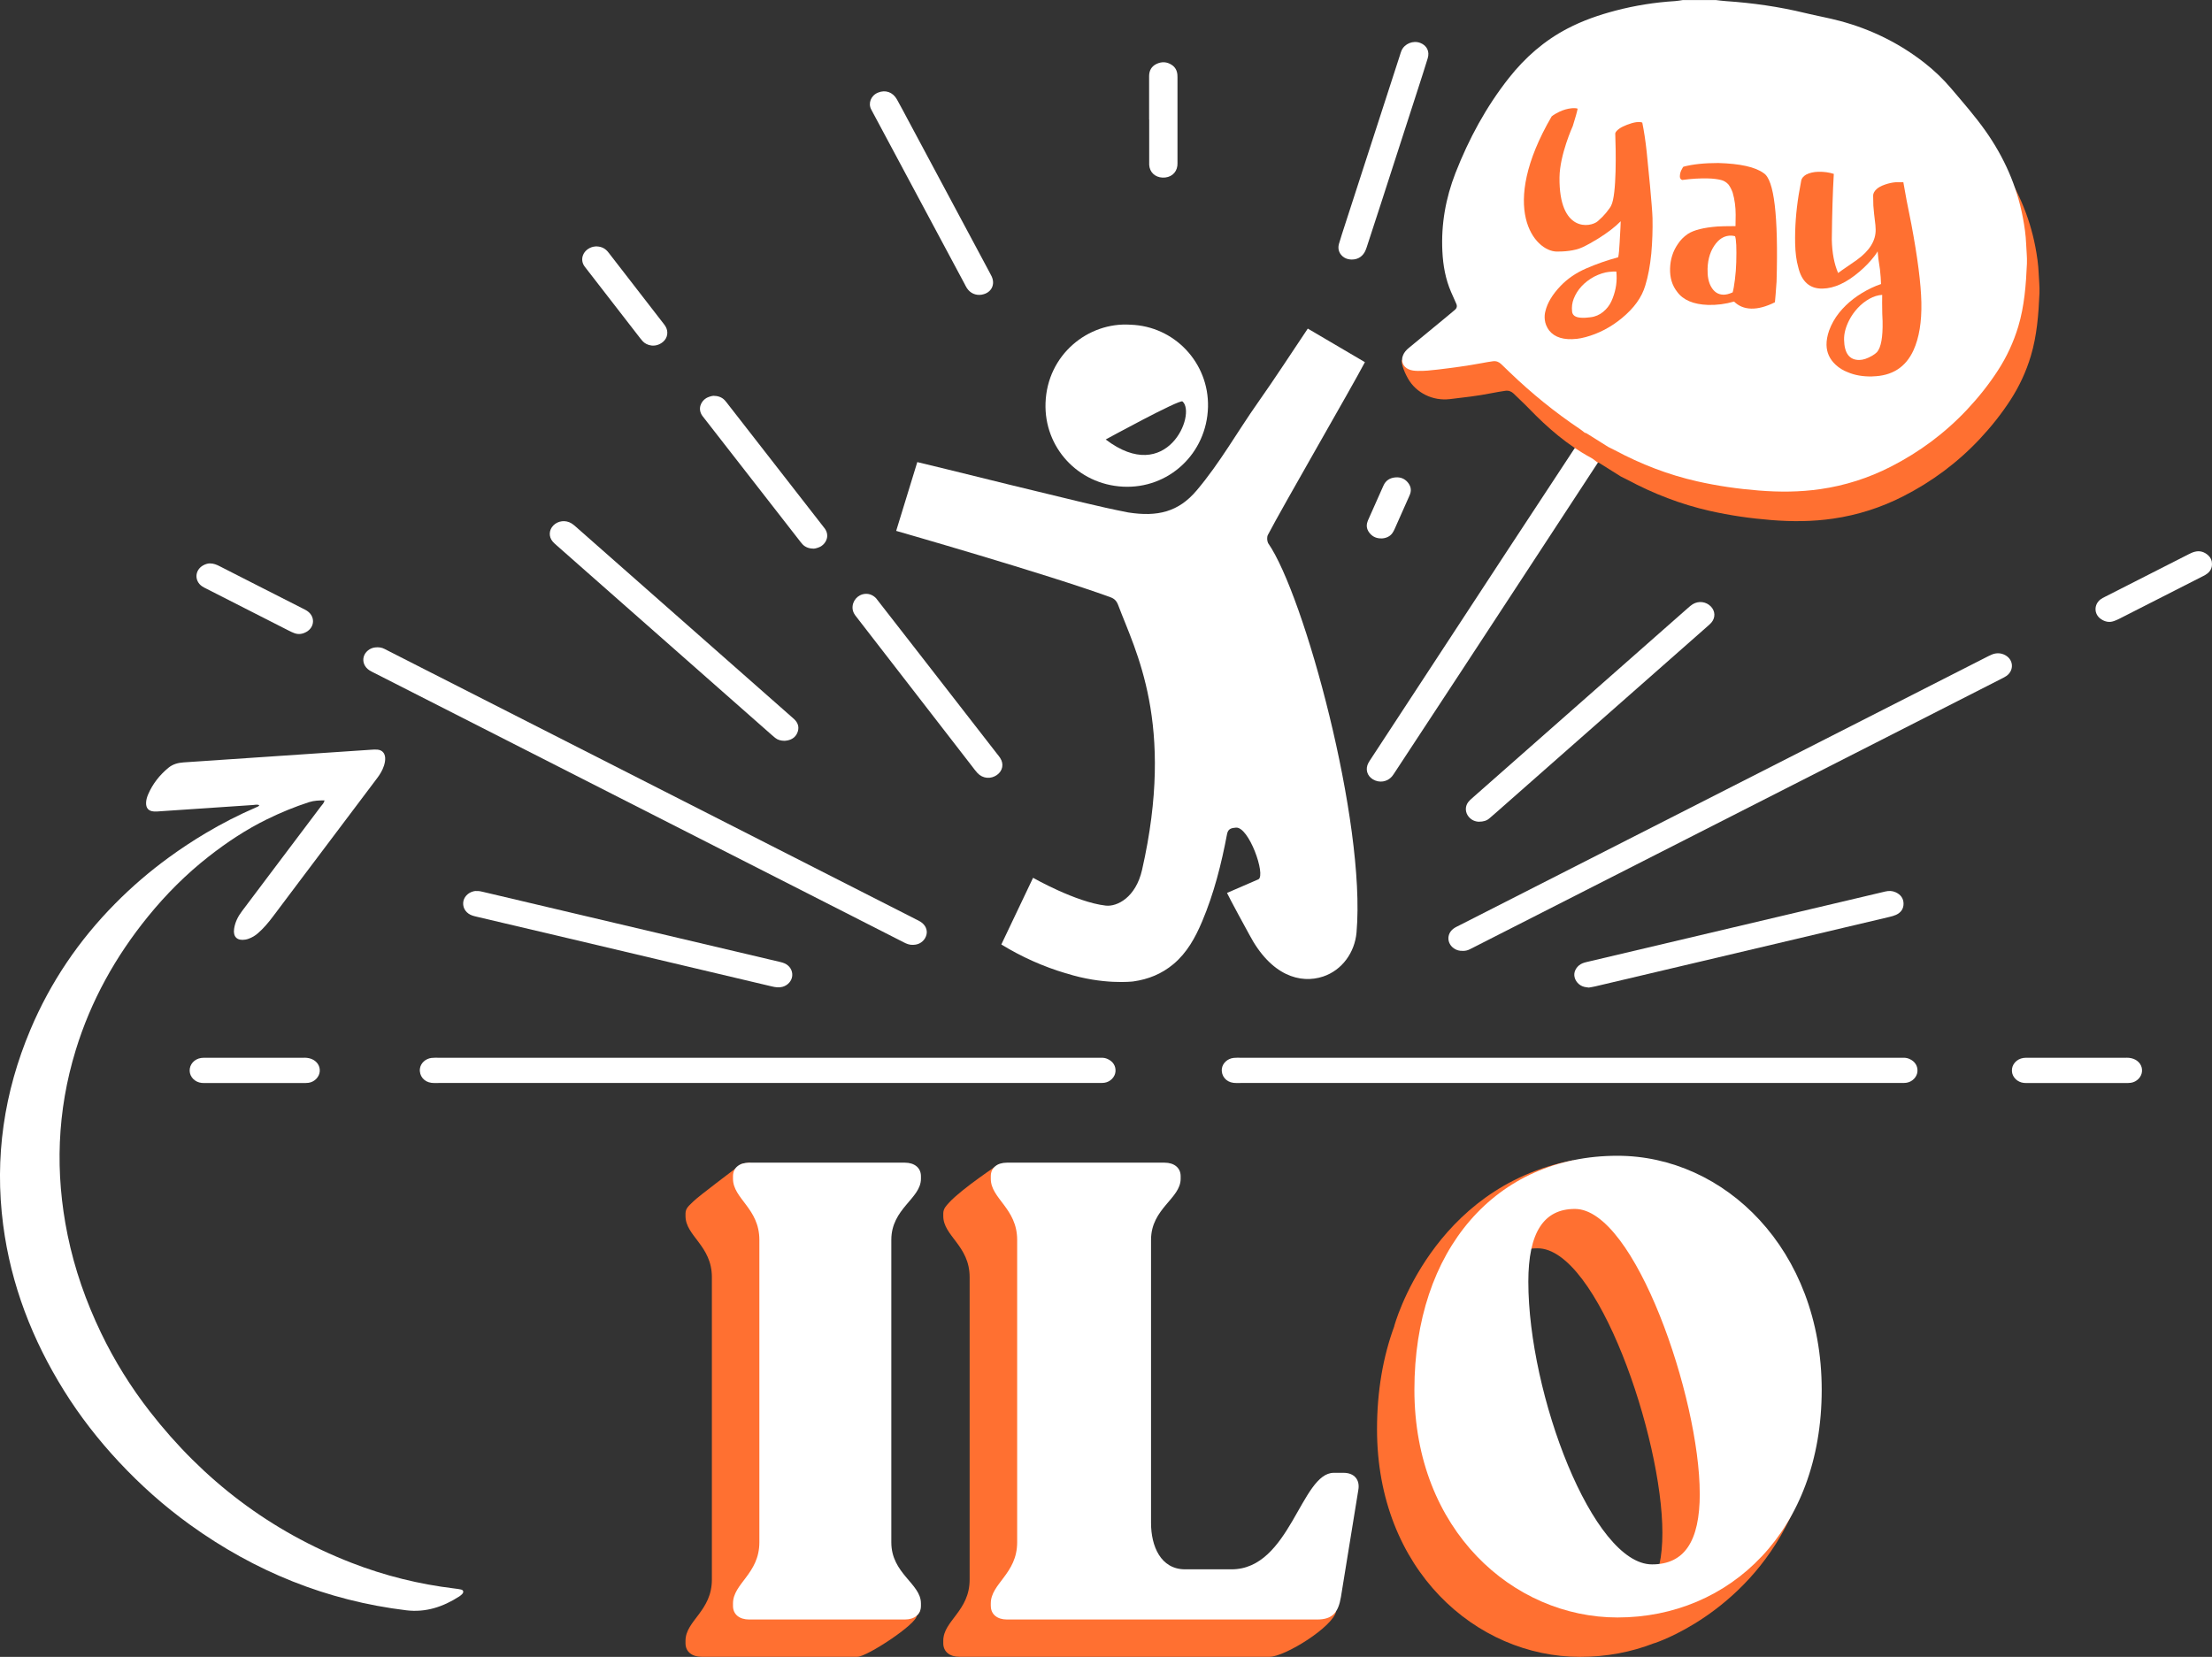
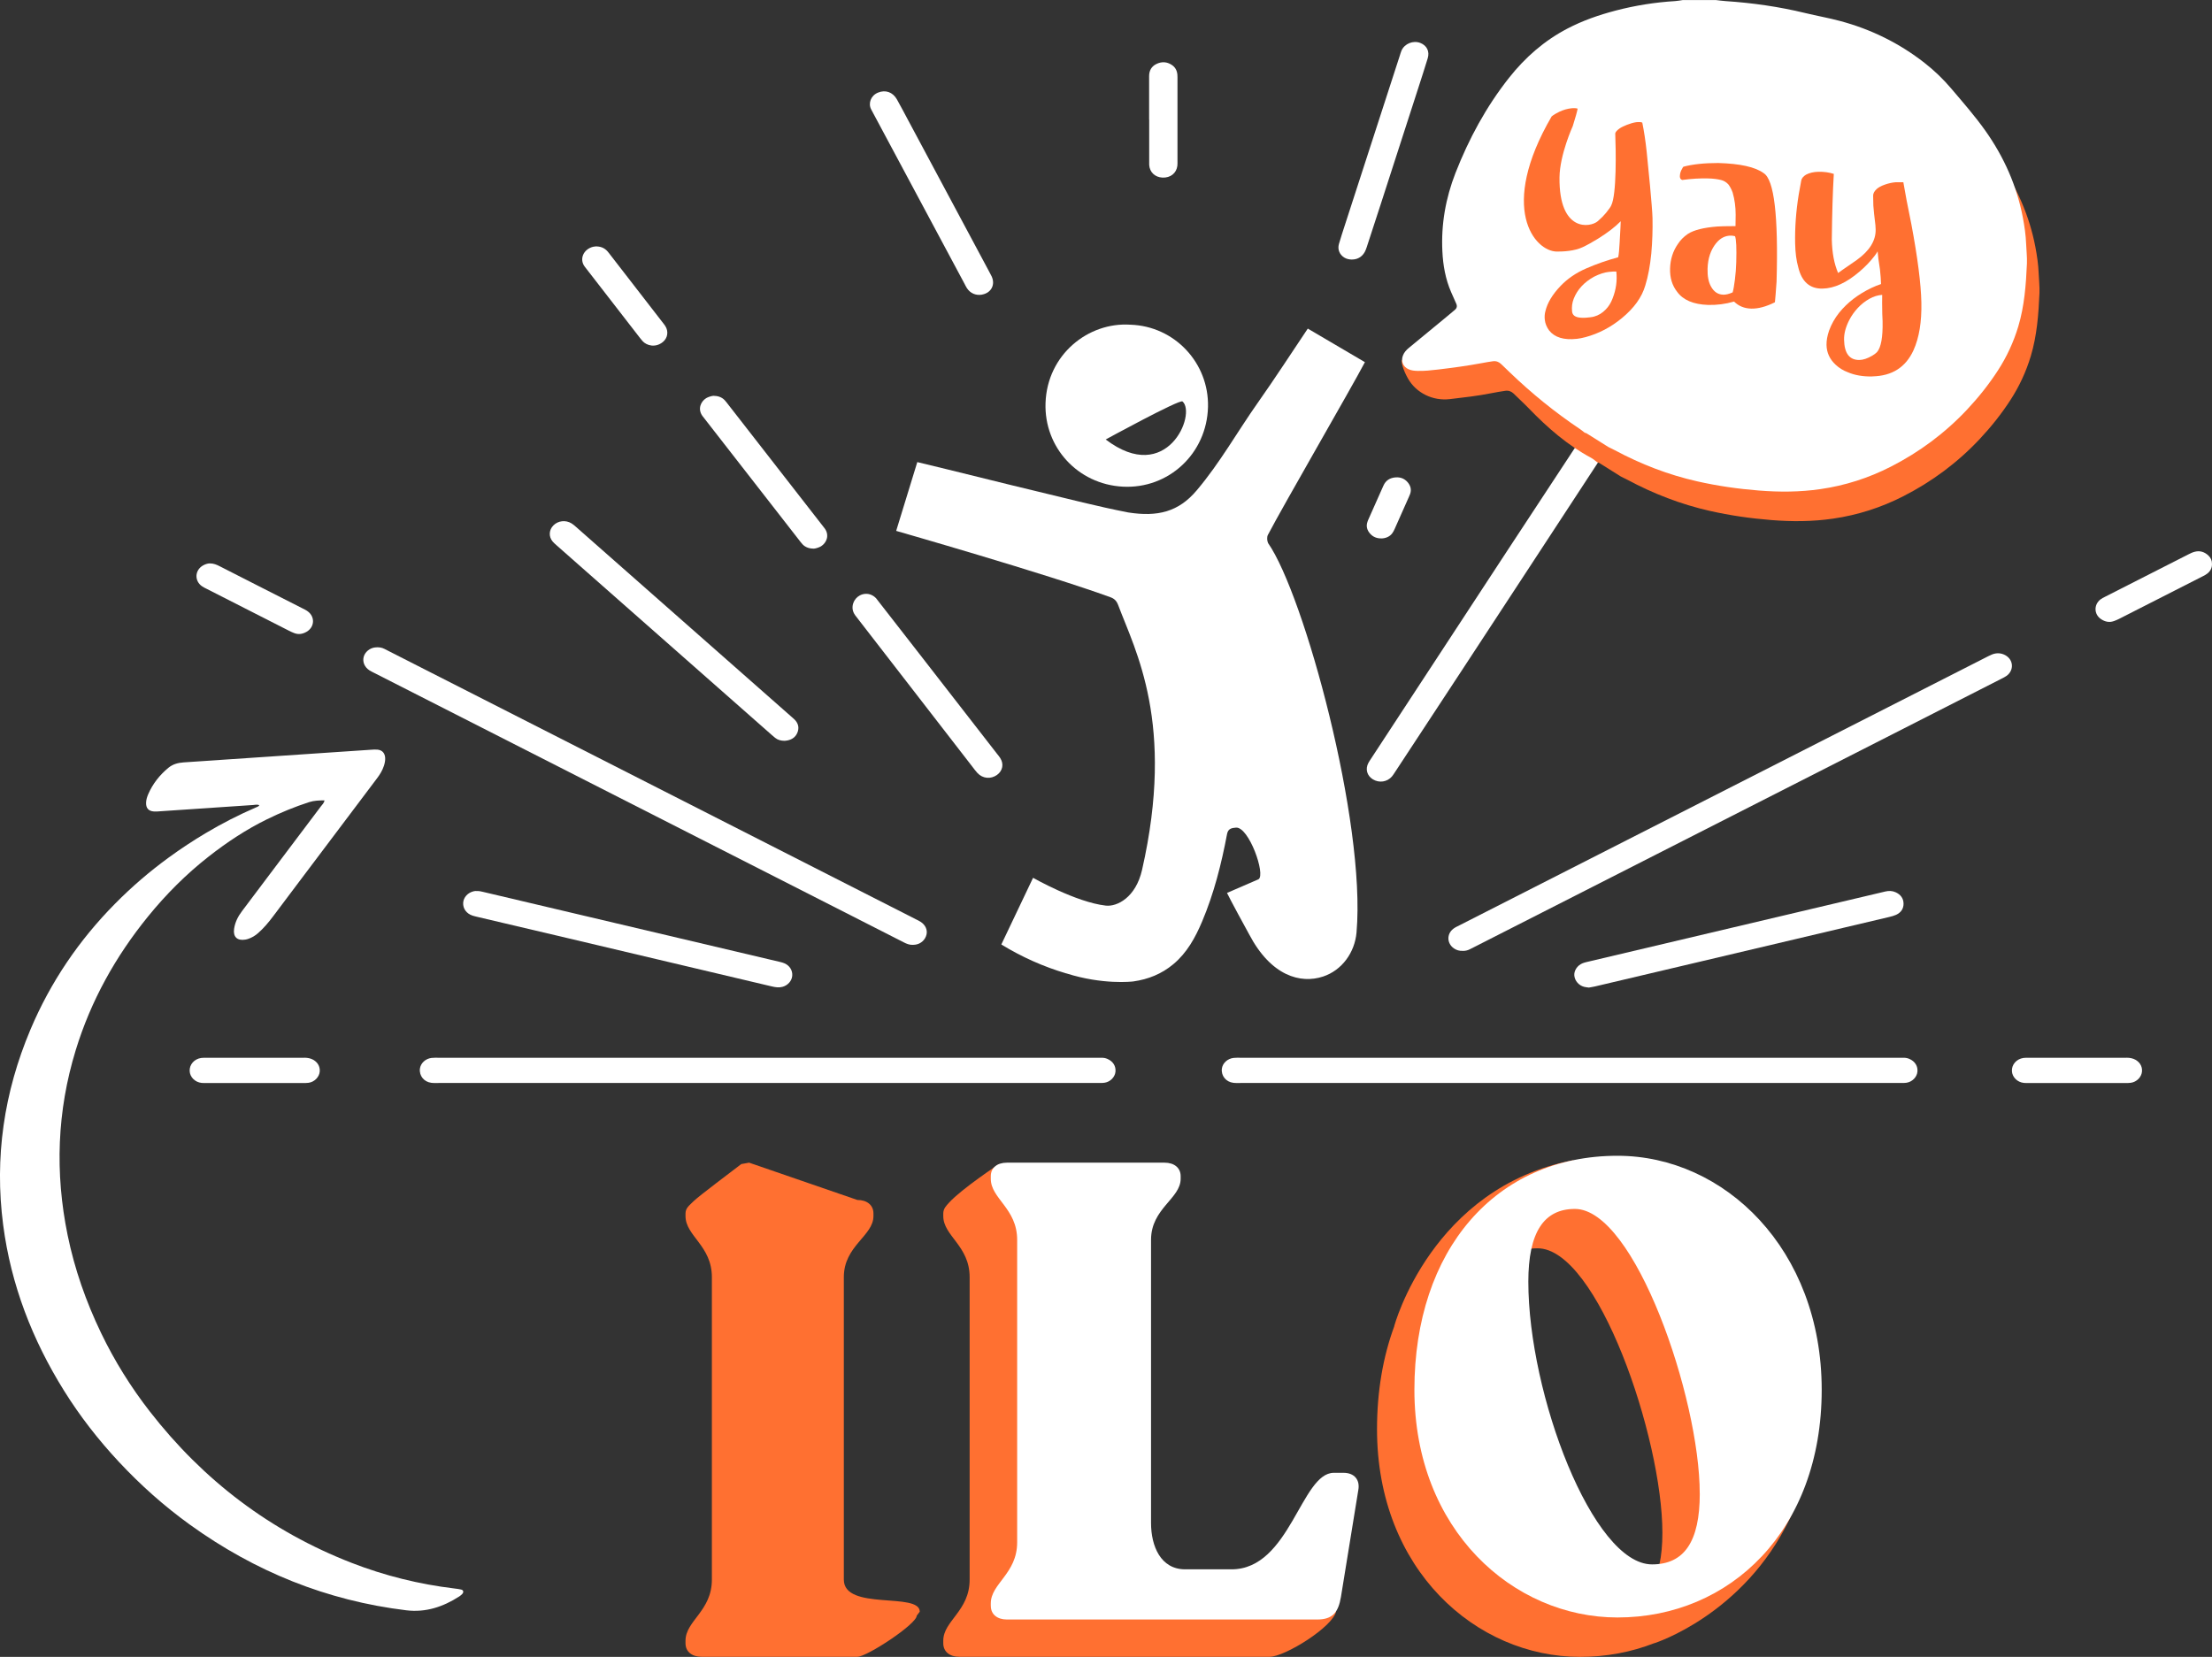
<svg xmlns="http://www.w3.org/2000/svg" id="Layer_2" data-name="Layer 2" viewBox="0 0 564.59 422.96">
  <rect x="0" y="0" width="564.59" height="422.96" fill="#333333" stroke="none" />
  <defs>
    <style>
      .cls-1 {
        fill: #fff;
      }

      .cls-2 {
        fill: #ff7031;
      }
    </style>
  </defs>
  <g id="Layer_1-2" data-name="Layer 1">
    <g>
      <g>
        <path class="cls-1" d="M404.49,110.47c.16,.05,.33,.08,.47,.16,1.84,1.15,3.67,2.31,5.51,3.46-6.58,10.05-13.16,20.11-19.74,30.16-5.85,8.93-11.69,17.86-17.55,26.79-5.7,8.69-11.41,17.38-17.12,26.06-.25,.37-.48,.76-.77,1.1-1.22,1.43-3.26,1.73-4.87,.75-1.52-.93-1.99-2.63-1.15-4.2,.21-.39,.47-.76,.71-1.13,11.54-17.63,23.08-35.25,34.63-52.87,6.43-9.81,12.89-19.61,19.34-29.42,.18-.28,.36-.57,.53-.85Z" />
        <path class="cls-2" d="M407.69,118.02c-.52-.4-1-.84-1.58-1.15-5.98-3.21-11.12-7.67-15.84-12.56-1.26-1.31-2.61-2.53-3.9-3.81-.6-.59-1.31-.85-2.13-.74-1.19,.17-2.38,.38-3.56,.61-3.49,.7-7.03,1.09-10.56,1.51-.04,0-.07,0-.11,.01-4.26,.5-8.54-1.54-10.65-5.28-1.3-2.3-1.83-4.43-1.49-4.7,3.16-2.58,11.2-.73,14.35-3.33,.78-.64,1.55-1.29,2.31-1.93,.54-.45,.65-.99,.34-1.64-.32-.69-.63-1.38-.93-2.08-1.32-3.06-2.21-6.31-2.48-9.63-.62-7.49,.53-14.66,3.25-21.61,3.42-8.74,7.83-16.9,13.66-24.28,4.11-5.2,8.98-9.47,14.86-12.55,3.93-2.06,8.08-3.5,12.36-4.62,4.98-1.3,10.04-2.11,15.18-2.42,.66-.04,1.32-.18,1.98-.27,2.8,0,5.59,0,8.39,0,.8,.09,1.59,.21,2.39,.26,6.51,.48,17.01,2.35,23.39,3.73,1.96,.42,3.93,.83,5.87,1.34,7.93,2.11,15.15,5.65,21.62,10.71,2.52,1.97,4.81,4.17,6.87,6.61,3,3.54,6.06,7.02,8.74,10.82,4.7,6.67,7.94,13.96,9.48,21.99,.43,2.25,.76,4.51,.85,6.81,.06,1.67,.27,3.34,.2,5.02-.24,5.42-.64,10.81-2.21,16.05-1.2,3.99-2.93,7.72-5.19,11.21-2.31,3.57-4.96,6.89-7.87,9.99-5.64,6.01-12.16,10.85-19.49,14.59-5.66,2.89-11.64,4.81-17.95,5.72-5.23,.76-10.46,.78-15.71,.36-5.3-.42-10.54-1.17-15.72-2.34-7.4-1.67-14.41-4.39-21.09-7.97-.54-.29-1.09-.55-1.64-.82-1.83-1.16-3.67-2.31-5.51-3.46-.14-.09-.31-.11-.47-.16Z" />
        <path class="cls-1" d="M404.49,110.47c-.39-.31-.77-.64-1.18-.91-6.42-4.3-12.39-9.15-17.96-14.51-.72-.7-1.46-1.39-2.17-2.09-.6-.59-1.31-.85-2.13-.74-.94,.13-1.87,.29-2.81,.47-3.73,.7-7.49,1.2-11.26,1.65-1.72,.2-3.44,.39-5.17,.34-.79-.02-1.56-.09-2.29-.42-1.4-.63-1.99-2.03-1.45-3.47,.3-.8,.84-1.42,1.51-1.97,3.16-2.58,6.3-5.18,9.44-7.78,.78-.64,1.55-1.29,2.31-1.93,.54-.45,.65-.99,.34-1.64-.45-.96-.87-1.94-1.29-2.91-1.44-3.32-2.06-6.83-2.23-10.42-.34-6.9,.84-13.55,3.35-19.99,3.42-8.74,7.83-16.9,13.66-24.28,4.11-5.2,8.98-9.47,14.86-12.55,3.93-2.06,8.08-3.5,12.36-4.62,4.98-1.3,10.04-2.11,15.18-2.42,.66-.04,1.32-.18,1.98-.27,2.8,0,5.59,0,8.39,0,.83,.09,1.66,.22,2.49,.27,6.87,.46,13.65,1.42,20.35,3.05,2.93,.71,5.9,1.23,8.82,2.01,7.93,2.11,15.15,5.65,21.62,10.71,2.52,1.97,4.81,4.17,6.87,6.61,3,3.54,6.06,7.02,8.74,10.82,4.7,6.67,7.94,13.96,9.48,21.99,.43,2.25,.76,4.51,.85,6.81,.06,1.67,.27,3.34,.2,5.02-.24,5.42-.64,10.81-2.21,16.05-1.2,3.99-2.93,7.72-5.19,11.21-2.31,3.57-4.96,6.89-7.87,9.99-5.64,6.01-12.16,10.85-19.49,14.59-5.66,2.89-11.64,4.81-17.95,5.72-5.23,.76-10.46,.78-15.71,.36-5.3-.42-10.54-1.17-15.72-2.34-7.4-1.67-14.41-4.39-21.09-7.97-.54-.29-1.09-.55-1.64-.82-1.83-1.16-3.67-2.31-5.51-3.46-.14-.09-.31-.11-.47-.16Z" />
        <path class="cls-1" d="M66.19,205.56c-.55-.28-1.1-.09-1.64-.06-7.8,.52-15.61,1.05-23.41,1.58-.61,.04-1.23,.11-1.84,.07-1.42-.09-2.09-.89-2.01-2.33,.04-.74,.26-1.43,.55-2.1,1.16-2.67,2.92-4.88,5.14-6.72,1.12-.92,2.43-1.28,3.87-1.38,12.38-.82,24.75-1.67,37.12-2.51,3.57-.24,7.13-.49,10.7-.72,.56-.04,1.12-.08,1.67-.03,1.21,.12,1.89,.87,1.97,2.1,.04,.68-.1,1.33-.3,1.98-.38,1.19-1.01,2.23-1.76,3.22-6.69,8.87-13.37,17.75-20.05,26.62-2.18,2.9-4.37,5.8-6.54,8.7-1.14,1.52-2.36,2.97-3.8,4.23-.72,.64-1.53,1.12-2.44,1.44-.26,.09-.53,.17-.81,.21-2.05,.34-3.15-.69-2.86-2.73,.24-1.7,.99-3.18,2.02-4.54,2.46-3.25,4.9-6.52,7.35-9.77,4.27-5.66,8.54-11.32,12.8-16.99,.33-.44,.79-.81,.9-1.51-1.34,0-2.65,.03-3.94,.45-3.67,1.19-7.22,2.65-10.69,4.35-5.35,2.62-10.28,5.89-14.95,9.55-5.73,4.49-10.86,9.63-15.45,15.28-8.3,10.21-14.6,21.52-18.46,34.12-4.77,15.56-5.33,31.31-2.07,47.23,1.78,8.69,4.7,17,8.54,24.98,3.43,7.13,7.6,13.82,12.45,20.05,13.64,17.55,30.73,30.56,51.5,38.63,8.48,3.3,17.25,5.46,26.29,6.55,.55,.07,1.11,.13,1.65,.26,.61,.14,.73,.67,.28,1.14-.23,.24-.49,.46-.77,.64-4.11,2.64-8.53,4.12-13.49,3.52-20.3-2.46-38.64-9.9-55.2-21.83-6.59-4.75-12.63-10.13-18.17-16.07-5.23-5.61-9.94-11.65-14-18.17-8.11-13.02-13.54-27.03-15.53-42.29-2.25-17.26,.21-33.87,6.96-49.88,5.12-12.13,12.39-22.83,21.65-32.19,4.25-4.3,8.82-8.22,13.71-11.78,3.03-2.21,6.16-4.27,9.37-6.18,4.13-2.46,8.4-4.65,12.82-6.56,.3-.13,.63-.21,.86-.54Z" />
        <path class="cls-1" d="M282.65,270.31c-.47-.21-.96-.29-1.47-.29-.67,0-1.34,0-2.01,0-51.31,0-153.4,0-167.18,0-.61,0-1.23-.03-1.84,.04-1.56,.19-2.8,1.36-2.97,2.75-.22,1.81,1.05,3.39,2.94,3.61,.66,.08,1.34,.04,2.01,.04,45.54,0,156.16,0,167.99,0,.61,0,1.24,.02,1.84-.07,1.45-.23,2.61-1.44,2.75-2.78,.15-1.45-.61-2.67-2.06-3.3Z" />
        <path class="cls-1" d="M487.34,270.31c-.47-.21-.96-.29-1.47-.29-.67,0-1.34,0-2.01,0-51.31,0-153.4,0-167.18,0-.61,0-1.23-.03-1.84,.04-1.56,.19-2.8,1.36-2.97,2.75-.22,1.81,1.05,3.39,2.94,3.61,.66,.08,1.34,.04,2.01,.04,45.54,0,156.16,0,167.99,0,.61,0,1.24,.02,1.84-.07,1.45-.23,2.61-1.44,2.75-2.78,.15-1.45-.61-2.67-2.06-3.3Z" />
        <path class="cls-1" d="M233.03,241.2c-.87,.04-1.64-.27-2.39-.66-2.78-1.43-5.57-2.84-8.36-4.26-30.47-15.5-114.89-58.46-126.64-64.44-.45-.23-.91-.44-1.33-.71-1.26-.81-1.82-2.15-1.48-3.45,.33-1.25,1.55-2.27,2.93-2.41,.85-.09,1.67-.01,2.44,.41,.29,.16,.6,.31,.89,.46,44.9,22.85,89.8,45.69,134.7,68.54,.4,.2,.81,.39,1.18,.63,1.23,.79,1.8,2.05,1.51,3.27-.32,1.34-1.42,2.35-2.79,2.56-.22,.03-.44,.04-.67,.06Z" />
        <path class="cls-1" d="M373.29,242.73c-.76,.03-1.51-.16-2.18-.62-1.8-1.24-1.91-3.64-.2-4.99,.48-.38,1.05-.63,1.6-.91,11.85-6.03,23.69-12.06,35.54-18.09,32.85-16.72,65.71-33.44,98.56-50.16,.6-.3,1.19-.63,1.81-.88,1.15-.46,2.31-.42,3.4,.17,2.12,1.15,2.29,3.84,.35,5.27-.4,.29-.87,.51-1.31,.74-10.7,5.45-21.4,10.9-32.1,16.35-34.1,17.35-68.2,34.7-102.29,52.05-.45,.23-.9,.45-1.35,.68-.56,.29-1.15,.41-1.82,.4Z" />
        <path class="cls-1" d="M405.51,252.1c-.42-.06-.81-.09-1.19-.19-1.34-.35-2.36-1.53-2.49-2.85-.12-1.26,.74-2.59,2.07-3.15,.36-.15,.74-.25,1.12-.34,12.32-2.91,24.65-5.82,36.97-8.73,11.62-2.74,23.24-5.49,34.85-8.23,1.47-.35,2.93-.7,4.4-1.04,.9-.21,1.78-.18,2.62,.21,1.21,.56,1.97,1.49,2,2.85,.03,1.36-.68,2.34-1.9,2.9-.55,.25-1.16,.41-1.75,.55-16.07,3.8-32.14,7.6-48.21,11.39-8.96,2.12-17.92,4.23-26.88,6.34-.54,.13-1.1,.2-1.62,.3Z" />
        <path class="cls-1" d="M121.48,227.46c.86-.04,1.34,.11,1.83,.22,11.25,2.66,22.5,5.31,33.74,7.96,13.04,3.08,26.08,6.16,39.12,9.23,.98,.23,1.96,.45,2.93,.69,.38,.09,.76,.19,1.12,.35,1.34,.58,2.11,1.83,1.99,3.19-.11,1.31-1.14,2.46-2.51,2.82-.9,.24-1.78,.1-2.65-.1-1.9-.44-3.8-.9-5.71-1.35-15.43-3.65-30.86-7.3-46.29-10.95-7.72-1.82-15.43-3.63-23.15-5.45-.43-.1-.87-.2-1.3-.34-1.55-.52-2.46-1.79-2.38-3.26,.08-1.42,1.21-2.64,2.76-2.97,.27-.06,.55-.06,.48-.05Z" />
        <path class="cls-1" d="M200.27,189.11c-.93-.01-1.73-.2-2.41-.75-.3-.25-.6-.5-.9-.76-16.47-14.52-32.95-29.04-49.42-43.56-1.84-1.63-3.69-3.25-5.53-4.88-.33-.3-.68-.59-.96-.93-1.04-1.25-.95-2.94,.19-4.1,1.19-1.21,3.12-1.45,4.63-.53,.43,.26,.81,.6,1.18,.93,18.24,16.07,36.47,32.14,54.7,48.21,.34,.3,.68,.58,1,.89,.87,.84,1.25,1.87,.9,3.05-.38,1.28-1.3,2.05-2.61,2.33-.27,.06-.55,.07-.76,.1Z" />
-         <path class="cls-1" d="M377.54,209.77c-.98-.02-1.94-.39-2.67-1.27-.9-1.08-.98-2.59-.14-3.72,.3-.4,.68-.74,1.06-1.07,16.18-14.26,32.36-28.52,48.54-42.78,2.18-1.92,4.36-3.85,6.54-5.76,.38-.33,.76-.67,1.18-.93,1.53-.92,3.41-.67,4.62,.57,1.14,1.17,1.22,2.84,.16,4.1-.32,.38-.71,.71-1.09,1.04-10.77,9.5-21.54,18.99-32.32,28.48-7.13,6.28-14.25,12.56-21.38,18.84-.63,.55-1.26,1.11-1.9,1.65-.71,.61-1.56,.84-2.62,.84Z" />
        <path class="cls-1" d="M345.07,66.26c-.73-.02-1.38-.15-1.97-.52-1.2-.75-1.75-2.08-1.35-3.47,.48-1.66,1.03-3.3,1.56-4.95,4.66-14.38,9.32-28.76,13.98-43.14,.14-.42,.25-.86,.43-1.27,.79-1.78,2.98-2.66,4.8-1.95,1.66,.64,2.43,2.16,1.89,3.92-.79,2.62-1.65,5.21-2.48,7.81-3.17,9.82-6.34,19.64-9.52,29.46-1.18,3.66-2.38,7.32-3.58,10.98-.07,.21-.15,.42-.23,.63-.62,1.6-1.92,2.5-3.55,2.49Z" />
        <path class="cls-1" d="M250.67,75.21c-1.57,.29-3.03-.33-3.9-1.69-.21-.33-.38-.68-.56-1.03-7.74-14.46-15.48-28.92-23.22-43.38-.21-.39-.42-.79-.63-1.18-.81-1.54-.11-3.51,1.72-4.28,1.92-.8,3.8-.14,4.85,1.73,1.01,1.8,1.97,3.63,2.94,5.45,6.87,12.84,13.74,25.68,20.61,38.52,.21,.39,.43,.79,.62,1.19,1,2.12-.09,4.23-2.43,4.66Z" />
        <path class="cls-1" d="M564.58,143.9c.05,1.05-.38,1.87-1.17,2.5-.34,.28-.74,.49-1.14,.69-7.15,3.65-14.31,7.29-21.47,10.93-.4,.2-.81,.37-1.23,.52-1.2,.44-2.32,.18-3.34-.52-1.78-1.22-1.83-3.67-.11-5,.35-.27,.76-.47,1.15-.67,7.11-3.62,14.21-7.24,21.33-10.85,.49-.25,1.01-.5,1.54-.64,1.35-.37,2.54,.02,3.54,.96,.59,.56,.91,1.26,.9,2.07Z" />
        <path class="cls-1" d="M53.52,143.82c1.05,0,1.81,.35,2.56,.73,3.33,1.69,6.66,3.39,9.99,5.09,3.68,1.87,7.36,3.74,11.04,5.61,.5,.25,1.01,.49,1.45,.82,1.88,1.4,1.75,3.97-.26,5.18-1.01,.6-2.08,.8-3.21,.36-.47-.18-.92-.39-1.37-.62-7.01-3.56-14.02-7.13-21.02-10.7-.4-.2-.81-.39-1.17-.65-1.95-1.39-1.81-4.07,.26-5.28,.59-.34,1.23-.53,1.72-.54Z" />
        <path class="cls-1" d="M293.3,30.52c0-3.35,0-6.71,0-10.06,0-.34,0-.67,0-1.01,0-1.42,.59-2.5,1.87-3.12,1.36-.66,2.71-.58,3.97,.28,.84,.57,1.27,1.4,1.37,2.4,.04,.44,.03,.89,.03,1.34,0,6.88,0,13.75,0,20.63,0,.45,.02,.9-.03,1.34-.24,1.9-1.77,3.1-3.78,3.02-1.93-.09-3.29-1.37-3.41-3.24-.02-.39,0-.78,0-1.17,0-3.47,0-6.93,0-10.4Z" />
        <path class="cls-1" d="M151.97,62.91c1.17-.05,2.25,.3,3.09,1.25,.26,.29,.49,.61,.73,.92,4.41,5.7,8.82,11.39,13.23,17.09,.27,.35,.56,.7,.8,1.07,.86,1.37,.61,3.05-.64,4.07-1.91,1.55-4.15,.9-5.17-.24-.22-.25-.44-.51-.64-.77-4.55-5.87-9.1-11.75-13.65-17.62-.14-.18-.27-.36-.41-.53-1.53-1.89-.47-4.53,2.09-5.16,.16-.04,.33-.05,.56-.08Z" />
        <path class="cls-1" d="M530.14,276.47c-4.08,0-8.16,0-12.24,0-.45,0-.9,.02-1.34-.03-1.68-.18-2.98-1.49-3.04-3.05-.07-1.64,1.17-3.06,2.93-3.32,.44-.06,.89-.05,1.34-.05,8.21,0,16.43,0,24.64,0,.34,0,.67-.02,1,.02,.38,.05,.77,.12,1.13,.26,1.46,.57,2.29,1.82,2.16,3.23-.12,1.41-1.33,2.66-2.85,2.88-.49,.07-1,.06-1.51,.06-4.08,0-8.16,0-12.24,0Z" />
        <path class="cls-1" d="M65.03,276.47c-4.08,0-8.16,0-12.24,0-.45,0-.9,.02-1.34-.03-1.68-.18-2.98-1.49-3.04-3.05-.07-1.64,1.17-3.06,2.93-3.32,.44-.06,.89-.05,1.34-.05,8.21,0,16.43,0,24.64,0,.34,0,.67-.02,1,.02,.38,.05,.77,.12,1.13,.26,1.46,.57,2.29,1.82,2.16,3.23-.12,1.41-1.33,2.66-2.85,2.88-.49,.07-1,.06-1.51,.06-4.08,0-8.16,0-12.24,0Z" />
        <path class="cls-1" d="M352.55,137.44c-1.12,.02-2.09-.37-2.83-1.2-.8-.89-1.1-1.92-.67-3.09,.04-.1,.07-.21,.11-.31,1.31-2.95,2.63-5.9,3.94-8.86,.61-1.37,1.7-2.02,3.14-2.12,1.17-.08,2.21,.29,3,1.19,.79,.9,1.09,1.93,.66,3.1-.08,.21-.17,.41-.26,.62-1.22,2.75-2.44,5.5-3.66,8.24-.18,.4-.38,.81-.65,1.16-.62,.82-1.67,1.27-2.79,1.28Z" />
        <path class="cls-1" d="M272.16,248.49c-5.84-1.72-11.39-4.21-16.58-7.39l8.1-17.02s10.93,6.24,18.56,7.1c2.85,.32,7.65-2.04,9.26-9.13,8.5-37.4-1.74-55.95-6.07-67.52-.41-1.11-.95-1.69-2.02-2.08-16.18-5.91-54.67-16.93-54.67-16.93l5.39-17.56c9.43,2.25,21.37,5.28,30.8,7.53,7.66,1.83,15.29,3.82,23.02,5.32,7.52,1.19,12.87-.15,17.48-5.61,5.99-7.08,10.34-14.93,15.69-22.51,4.36-6.18,8.46-12.53,12.68-18.81l14.58,8.57c-3.59,6.83-20.7,36.32-24.76,44.09-.29,.55-.23,1.51,.05,2.1,9.17,13.16,25.01,71.18,22.57,99.38-.44,5.09-3.68,9.65-8.53,11.26-5.75,1.91-13.3-.12-18.89-10.79-.61-1.06-5.14-9.44-5.64-10.55l8.03-3.48c1.92-1.14-2.47-13.52-5.77-13.19-1.02,.1-1.98,.2-2.25,1.64-1.44,7.64-3.34,15.17-6.37,22.34-1.73,4.08-3.83,7.95-7.34,10.88-2.98,2.49-6.39,3.86-10.2,4.4-.36,.05-7.81,.9-17.1-2.05Z" />
        <g>
          <path class="cls-1" d="M210.53,134.94c-.26-.36-24.59-31.58-24.59-31.58-.31-.4-.61-.8-.94-1.17-.82-.89-1.89-1.14-2.92-1.15-.59,.05-1.41,.34-1.85,.61-1.36,.85-2.21,2.74-.96,4.51,.26,.36,24.59,31.58,24.59,31.58,.31,.4,.61,.8,.94,1.17,.82,.89,1.89,1.14,2.92,1.15,.59-.05,1.41-.34,1.85-.61,1.36-.85,2.21-2.74,.96-4.51Z" />
          <path class="cls-1" d="M255.3,193.51c-.24-.37-.53-.72-.81-1.07-11.92-15.38-30.88-39.72-30.88-39.72-.7-.74-1.69-1.21-2.78-1.12-1.93,.15-3.37,1.84-3.22,3.77,.05,.67,.34,1.24,.7,1.74,0,0,18.21,23.56,29.81,38.52,.44,.57,.87,1.17,1.36,1.7,1.36,1.45,3.42,1.63,5.02,.47,1.44-1.05,1.77-2.8,.79-4.29Z" />
        </g>
        <path class="cls-1" d="M288.54,82.89c-10.77-.73-21.27,7.63-21.68,20.01-.38,11.28,8.23,20.71,19.7,21.33,11.69,.64,21.48-8.44,21.77-20.35,.27-11.22-8.52-20.62-19.78-20.99Zm-6.32,29.3s18.89-10.33,19.6-9.71c3.63,3.14-3.94,21.62-19.6,9.71Z" />
      </g>
      <g>
        <path class="cls-2" d="M402.41,86.5c-3.25,.35-5.58-.36-7-2.13-.64-.87-1.02-1.79-1.12-2.77-.08-.77-.03-1.5,.16-2.17,.5-2.11,1.79-4.26,3.88-6.45,1.76-1.83,3.92-3.32,6.5-4.44,2.58-1.13,5.31-2.08,8.2-2.87,.16-.72,.28-1.99,.37-3.8,.19-3.28,.28-5.08,.27-5.39-1.43,1.46-3.35,2.93-5.74,4.42-1.42,.88-2.73,1.61-3.95,2.19-2.13,1.01-4.96,1.14-6.62,1.13-5.66-.06-14.99-11.01-1.31-34.51,.53-.42,1.19-.82,1.98-1.19,1.02-.48,2.04-.77,3.07-.88,.67-.07,1.2-.04,1.58,.1-.15,.8-.56,2.28-1.24,4.44,0,0-3.32,7.27-3.39,13.09-.16,14.15,7.9,12.83,9.78,11.19,.86-.75,1.55-1.45,2.08-2.1,.74-.91,1.18-1.54,1.32-1.87,1.45-2.74,1.21-14.34,1.05-18.44,.07-.35,.41-.75,1.04-1.21,.48-.34,1.15-.67,2-1,.85-.33,1.61-.54,2.28-.64,.34-.04,.64-.05,.92-.04,.27,0,.5,.06,.66,.14,.44,2.14,.82,4.62,1.12,7.43,.34,3.15,1.43,14.24,1.49,16.95,.06,2.99-.04,6-.31,9.03-.31,3.16-.82,5.89-1.54,8.19-.87,2.99-2.87,5.76-5.98,8.32-2.8,2.31-5.89,3.93-9.26,4.84-.79,.22-1.55,.36-2.3,.45Zm3.2-5.47c.59-.06,1.02-.14,1.27-.22,1.11-.3,2.11-.91,2.97-1.81,.75-.76,1.34-1.71,1.76-2.85,.88-2.23,1.19-4.51,.94-6.83-.5-.02-1.13,0-1.91,.09-1.13,.12-2.39,.53-3.78,1.23-2.53,1.4-4.26,3.27-5.18,5.61-.41,1.04-.55,2.13-.42,3.29,.09,.82,.65,1.32,1.69,1.5,.66,.11,1.41,.12,2.23,.03l.43-.05Z" />
        <path class="cls-2" d="M446.95,78.78c-1.74-.05-3.19-.65-4.35-1.8-2.2,.64-4.41,.92-6.64,.86-3.73-.13-6.36-1.25-7.88-3.34-1.28-1.62-1.88-3.61-1.81-5.97,.07-2.33,.72-4.4,1.97-6.21,.63-.99,1.48-1.86,2.57-2.61,1.53-.99,4.04-1.62,7.53-1.89,.75-.06,2.3-.09,4.63-.1l.04-2.92c0-1.97-.25-3.86-.77-5.66-.31-.84-.68-1.54-1.11-2.09-.53-.56-1.14-.93-1.84-1.1-.98-.24-2.05-.37-3.22-.4-2.13-.06-4.36,.07-6.7,.39-.41-.14-.61-.46-.6-.95,.02-.7,.21-1.33,.56-1.89,.11-.23,.22-.41,.33-.54,2.35-.63,5.32-.95,8.9-.95,5.6,.16,9.47,1.02,11.6,2.59,2.68,1.66,3.77,10.89,3.29,27.68-.18,2.61-.32,4.37-.42,5.28-2.26,1.13-4.29,1.67-6.08,1.62Zm-7.14-3.55c.7,.02,1.51-.18,2.43-.59,.2-.67,.39-1.76,.58-3.27,.19-1.51,.3-2.97,.34-4.37,.11-3.71,0-5.94-.31-6.7-.33-.09-.67-.14-1.01-.15-1.48-.02-2.76,.63-3.83,1.95-1.37,1.7-2.1,3.87-2.17,6.51-.05,1.89,.24,3.41,.88,4.54,.74,1.34,1.77,2.04,3.09,2.07Z" />
        <path class="cls-2" d="M477.92,96.1c-2.41,.05-4.51-.31-6.29-1.08-1.18-.44-2.21-1.08-3.11-1.92-1.51-1.4-2.28-3.08-2.32-5.05-.02-1.11,.2-2.34,.66-3.67,.59-1.62,1.44-3.13,2.55-4.53,2.1-2.61,4.86-4.73,8.27-6.36,.8-.38,1.61-.71,2.43-.98-.02-1.01-.11-2.25-.27-3.73-.33-2.04-.53-3.58-.6-4.62-.07,.18-.34,.58-.79,1.18-1.09,1.42-2.37,2.76-3.85,4.01-3.29,2.82-6.42,4.26-9.4,4.32-3.27,.07-5.34-1.76-6.22-5.47-.48-1.68-.74-3.69-.79-6.05-.08-4.02,.22-8.17,.91-12.47,.07-.49,.29-1.72,.66-3.67,.14-.55,.55-1.02,1.22-1.43,.87-.46,1.92-.7,3.14-.73,1.43-.03,2.74,.15,3.94,.54-.27,4.57-.44,10.15-.51,16.74,.07,3.4,.61,6.25,1.61,8.56,.64-.48,1.37-.99,2.19-1.54,.82-.55,1.68-1.14,2.57-1.78,3.27-2.35,4.88-4.95,4.82-7.8l-.06-1.09c-.28-2.25-.46-3.92-.53-5.01l-.05-2.53c-.01-.54,.28-1.09,.86-1.65,.48-.45,1.2-.84,2.15-1.17,.95-.33,1.87-.53,2.75-.6,.91-.02,1.56-.02,1.95,0,.41,2.51,1.1,6.09,2.05,10.73,1.6,8.53,2.45,15.19,2.55,19.98,.1,4.95-.57,9.01-2.01,12.18-1.99,4.35-5.48,6.57-10.48,6.67Zm-3.28-4.21c.93-.02,2-.38,3.21-1.08,.51-.3,.92-.6,1.23-.92,1.04-1.19,1.52-3.83,1.43-7.93l-.08-1.83c-.04-2.1-.05-3.72-.02-4.86-1.11,.07-2.21,.41-3.29,1.02-1.08,.61-2.06,1.38-2.95,2.34s-1.62,1.99-2.19,3.12c-.9,1.76-1.33,3.41-1.3,4.97,.07,3.5,1.39,5.22,3.96,5.17Z" />
      </g>
      <g>
        <path class="cls-2" d="M454.33,377.85c.72-4.11,1.1-8.45,1.1-13.01,0-35.84-24.81-59.74-52.13-59.74-2.67,0-5.26,.19-7.77,.54l6.03-9.47c-36.22,6.96-45.7,42.37-45.7,42.37h.02c-2.86,7.74-4.41,16.58-4.41,26.3,0,35.84,25.26,58.12,51.83,58.12,6.68,0,13.06-1.21,18.93-3.5v.02s22.87-7.21,34.64-31.92c5.23-10.97,2.31-11.97-2.54-9.7Zm-42.21,31.55c-15.12,0-31.57-43.43-31.57-72.17,0-4.53,.52-8.19,1.55-11.04l.5-.24,3.46-5.43c1.72-1.24,3.85-1.86,6.39-1.86,15.27,0,31.86,48.28,31.86,72.65,0,12.27-3.96,18.08-12.19,18.08Z" />
        <path class="cls-1" d="M361.01,354.78c0-35.68,20.7-59.74,51.83-59.74,27.31,0,52.13,23.89,52.13,59.74s-23.35,58.12-52.13,58.12c-26.58,0-51.83-22.28-51.83-58.12Zm72.83,26.48c0-24.38-16.59-72.65-31.86-72.65-7.93,0-11.89,5.97-11.89,18.57,0,28.74,16.45,72.17,31.57,72.17,8.22,0,12.19-5.81,12.19-18.08Z" />
        <path class="cls-2" d="M174.97,418.83c0-5.09,6.73-7.56,6.73-15.6v-77.2c0-8.05-6.73-10.51-6.73-15.6v-.66c0-1.42,1.02-2.07,1.95-3.03,1.33-1.36,10.54-8.21,12.28-9.58l2-.36,27.63,9.52c2.46,0,4.11,1.31,4.11,3.45v.66c0,5.09-7.56,7.56-7.56,15.6v77.2c0,8.05,19.38,3.1,19.38,8.19l-.78,1.03c0,2.13-12.69,10.49-15.15,10.49h-39.75c-2.46,0-4.11-1.31-4.11-3.45v-.66Z" />
        <path class="cls-2" d="M240.76,419.49v-.66c0-5.09,6.73-7.56,6.73-15.6v-77.2c0-8.05-6.73-10.51-6.73-15.6v-.66c0-1.25,.76-1.97,1.51-2.8,3.12-3.45,12.71-9.81,12.71-9.81l30.12,9.16c2.46,0,4.11,1.31,4.11,3.45v.66c0,5.09-7.56,7.56-7.56,15.6v72.27c0,5.91,2.46,11.83,8.71,11.83h11.83c14.95,0,32.85-22.83,32.36-20.2l6.49,21.33c-.66,3.94-13.06,11.68-17,11.68h-79.17c-2.46,0-4.11-1.31-4.11-3.45Z" />
-         <path class="cls-1" d="M187.09,409.31c0-5.09,6.73-7.56,6.73-15.6v-77.2c0-8.05-6.73-10.51-6.73-15.6v-.66c0-2.14,1.64-3.45,4.11-3.45h39.75c2.46,0,4.11,1.31,4.11,3.45v.66c0,5.09-7.56,7.56-7.56,15.6v77.2c0,8.05,7.56,10.51,7.56,15.6v.66c0,2.13-1.64,3.45-4.11,3.45h-39.75c-2.46,0-4.11-1.31-4.11-3.45v-.66Z" />
        <path class="cls-1" d="M252.89,409.97v-.66c0-5.09,6.73-7.56,6.73-15.6v-77.2c0-8.05-6.73-10.51-6.73-15.6v-.66c0-2.14,1.64-3.45,4.11-3.45h40.24c2.46,0,4.11,1.31,4.11,3.45v.66c0,5.09-7.56,7.56-7.56,15.6v72.27c0,5.91,2.46,11.83,8.71,11.83h11.83c14.95,0,17.74-24.64,26.12-24.64h2.46c2.79,0,4.27,1.81,3.78,4.43l-4.43,27.27c-.66,3.94-2.14,5.75-6.08,5.75h-79.17c-2.46,0-4.11-1.31-4.11-3.45Z" />
      </g>
    </g>
  </g>
</svg>